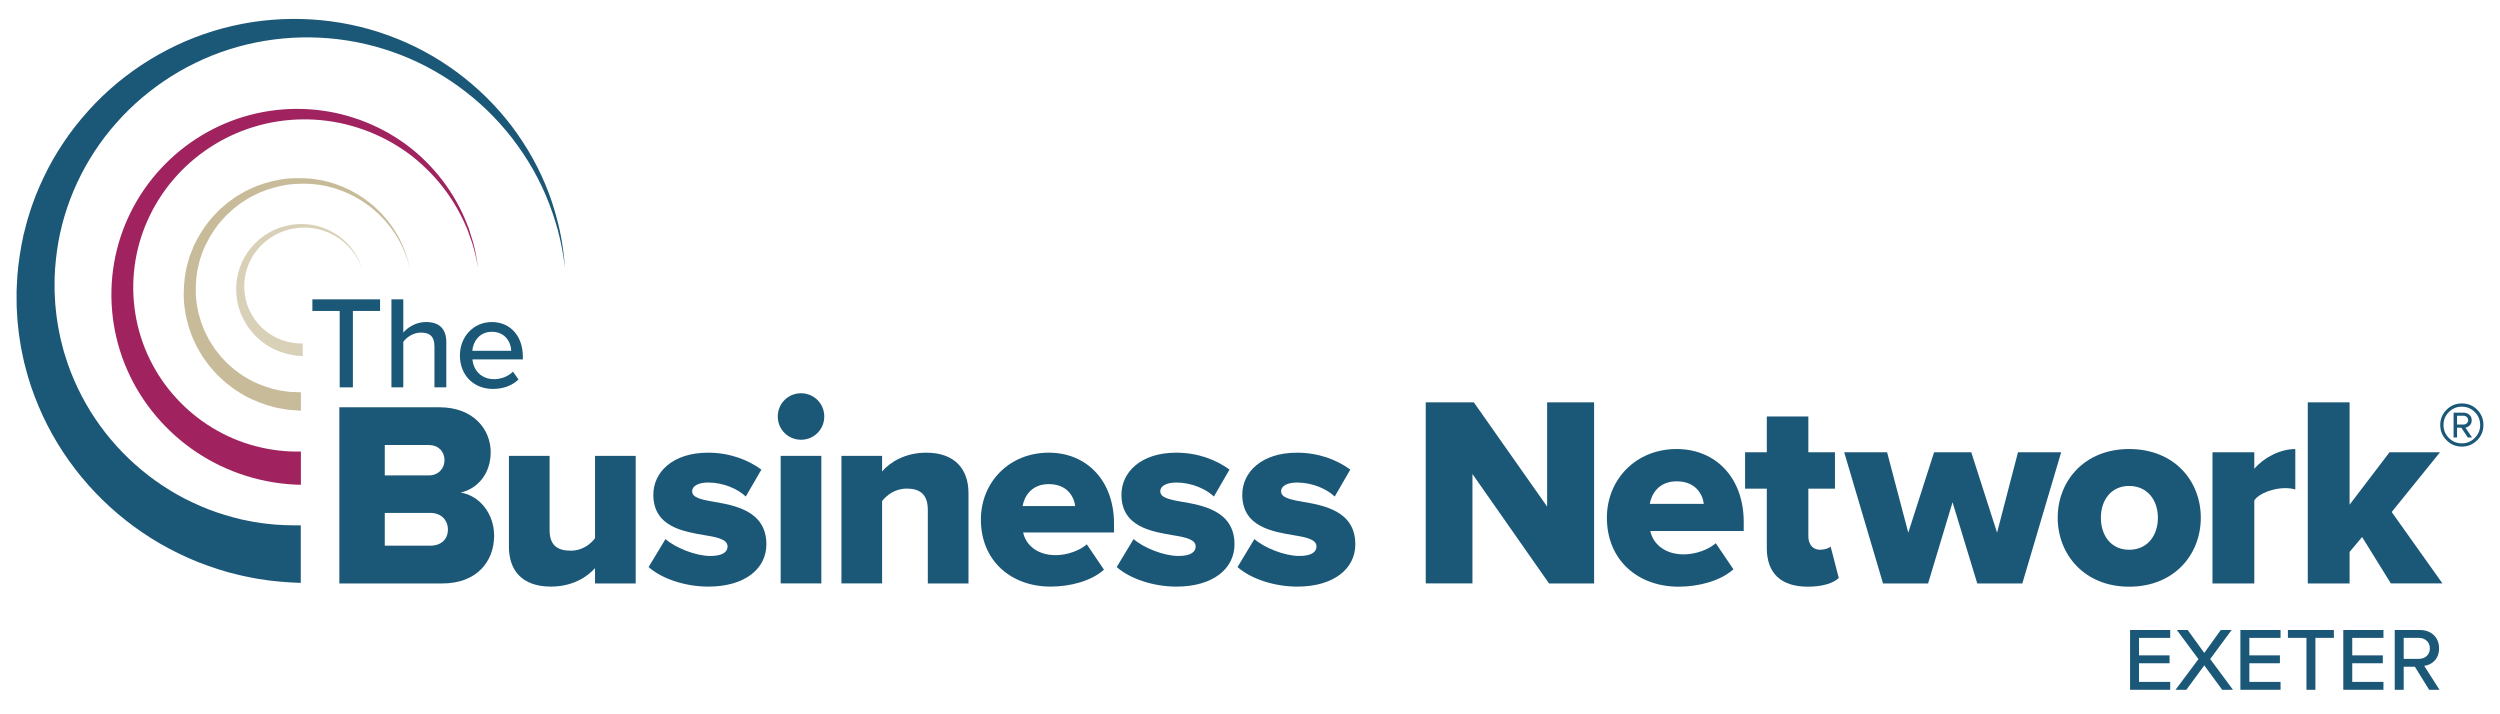
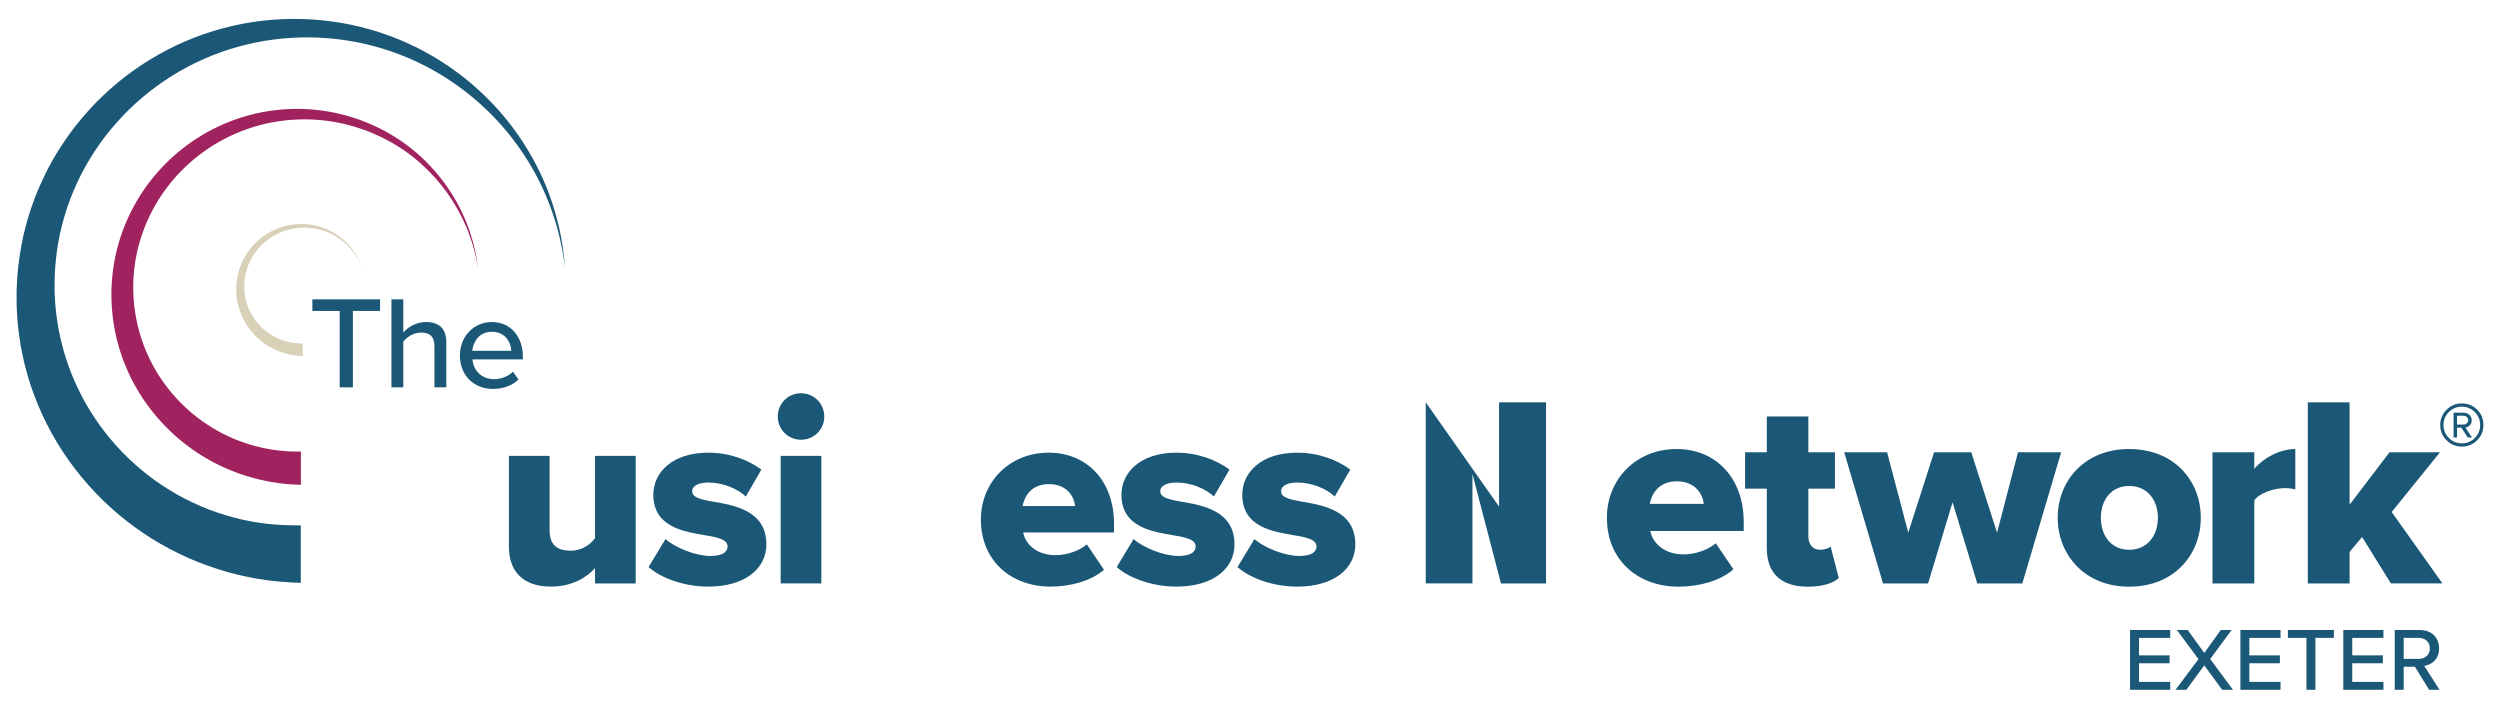
<svg xmlns="http://www.w3.org/2000/svg" version="1.1" id="artwork" x="0px" y="0px" viewBox="0 0 1785 510" style="enable-background:new 0 0 1785 510;" xml:space="preserve">
  <style type="text/css">
	.st0{fill:#A0235F;}
	.st1{fill:#C8BB99;}
	.st2{fill:#D9D0B8;}
	.st3{fill:#1B5877;}
</style>
  <g>
    <g>
      <path class="st0" d="M214.86,346.15c-26.46-0.47-52.66-8.64-74.45-23.22c-21.83-14.5-39.29-35.23-49.68-59.04    c-10.45-23.79-13.65-50.5-9.32-75.8c4.27-25.35,16.16-49.14,33.43-67.71c17.21-18.64,39.72-32.11,64.02-38.39    c24.28-6.35,50.19-5.55,73.78,2.14c11.8,3.81,23.02,9.27,33.23,16.18c10.25,6.87,19.33,15.36,27.13,24.8    c7.78,9.47,14.19,20.01,18.98,31.22l1.72,4.23l0.86,2.12c0.28,0.71,0.47,1.45,0.71,2.17c0.9,2.91,1.85,5.8,2.69,8.72    c1.54,5.88,2.65,11.86,3.31,17.89c-0.91-5.99-2.26-11.91-4.03-17.68c-0.95-2.87-2.02-5.69-3.02-8.54    c-0.27-0.7-0.48-1.43-0.79-2.12l-0.94-2.06l-1.87-4.12c-5.18-10.87-11.91-20.96-19.88-29.89c-7.99-8.91-17.14-16.78-27.31-23    c-10.14-6.26-21.12-11.05-32.51-14.22c-22.78-6.42-47.29-6.09-69.65,0.75c-22.39,6.78-42.58,20.1-57.56,37.71    c-15.03,17.57-24.75,39.39-27.62,62.01c-2.92,22.64,0.92,45.93,10.82,66.14c9.84,20.26,25.63,37.43,44.68,48.97    c19.02,11.62,41.22,17.48,63.25,16.98V346.15z" />
-       <path class="st1" d="M214.86,293.22l-6-0.4c-1-0.08-2-0.12-2.99-0.23l-2.97-0.5c-1.97-0.36-3.96-0.61-5.91-1.07l-5.79-1.58    c-7.59-2.44-15.02-5.59-21.61-10.08c-0.84-0.54-1.7-1.04-2.51-1.61l-2.37-1.81c-1.55-1.24-3.21-2.35-4.66-3.71l-4.35-4.06    c-0.75-0.65-1.39-1.41-2.05-2.15l-1.97-2.22l-1.96-2.22c-0.63-0.76-1.18-1.59-1.78-2.38c-1.15-1.61-2.36-3.17-3.45-4.82    c-2-3.41-4.13-6.74-5.66-10.39c-1.81-3.51-2.94-7.31-4.26-11.01c-0.53-1.9-0.95-3.82-1.42-5.73c-0.22-0.96-0.48-1.91-0.66-2.87    l-0.4-2.92c-1.33-7.75-1.06-15.66-0.17-23.4l1-5.77c0.13-0.97,0.41-1.9,0.67-2.84l0.78-2.82l0.79-2.81    c0.25-0.94,0.68-1.83,1.01-2.74l2.13-5.43c3.32-7.03,7.44-13.65,12.42-19.57c1.26-1.46,2.64-2.82,3.95-4.23    c0.67-0.69,1.31-1.41,2.01-2.08l2.18-1.9l2.18-1.89c0.73-0.63,1.43-1.28,2.24-1.82l4.69-3.35c0.76-0.59,1.61-1.05,2.44-1.53    l2.49-1.44l2.49-1.44c0.84-0.46,1.74-0.82,2.6-1.23c1.75-0.79,3.48-1.62,5.24-2.36l5.43-1.87c7.31-2.21,14.88-3.7,22.5-3.73    c7.6-0.27,15.22,0.56,22.56,2.44c14.68,3.8,28.13,11.75,38.46,22.62c5.17,5.42,9.57,11.56,13.03,18.17l2.39,5.05    c0.71,1.72,1.34,3.47,2.02,5.21c1.28,3.49,2.22,7.1,2.94,10.74c-0.86-3.61-1.92-7.17-3.33-10.59c-0.73-1.7-1.43-3.41-2.19-5.09    l-2.56-4.91c-3.66-6.41-8.22-12.28-13.48-17.41c-10.5-10.27-23.85-17.45-38.05-20.58c-7.1-1.54-14.41-2.06-21.62-1.53    c-7.23,0.29-14.33,1.98-21.11,4.3l-5.03,1.94c-1.63,0.76-3.21,1.6-4.82,2.39c-0.79,0.41-1.62,0.77-2.39,1.23l-2.27,1.43    l-2.27,1.43c-0.76,0.48-1.53,0.93-2.21,1.51l-4.24,3.28c-0.73,0.52-1.36,1.15-2.01,1.76l-1.95,1.83l-1.95,1.83    c-0.62,0.64-1.19,1.33-1.78,1.99c-1.16,1.35-2.39,2.64-3.5,4.03c-4.37,5.62-7.91,11.81-10.7,18.31l-1.75,5    c-0.27,0.84-0.63,1.65-0.82,2.51l-0.61,2.57l-0.62,2.57c-0.21,0.85-0.44,1.7-0.51,2.59l-0.7,5.23    c-0.53,6.99-0.54,14.08,0.93,20.93l0.45,2.58c0.19,0.85,0.46,1.68,0.69,2.53c0.49,1.68,0.92,3.37,1.44,5.02    c1.32,3.23,2.4,6.54,4.13,9.58c1.45,3.17,3.46,6.02,5.3,8.95c1.01,1.41,2.13,2.74,3.19,4.11c0.54,0.67,1.04,1.38,1.62,2.03    l1.8,1.88l1.79,1.88c0.59,0.63,1.17,1.27,1.85,1.81l3.92,3.39c1.3,1.14,2.79,2.03,4.17,3.06l2.1,1.5c0.72,0.47,1.49,0.87,2.23,1.3    c5.83,3.68,12.34,6.12,18.89,7.98l4.99,1.17c1.67,0.33,3.39,0.47,5.07,0.72l2.53,0.34c0.85,0.07,1.71,0.06,2.56,0.09l5.11,0.16    V293.22z" />
      <path class="st2" d="M216.13,254.24c-8.91-0.3-17.79-2.78-25.22-7.62c-1.92-1.11-3.61-2.54-5.36-3.88    c-0.84-0.72-1.62-1.5-2.43-2.24l-1.19-1.14l-1.09-1.24c-3.01-3.21-5.39-6.96-7.37-10.85l-1.37-2.98c-0.41-1.01-0.73-2.06-1.1-3.09    l-0.53-1.55l-0.38-1.59c-0.25-1.06-0.52-2.12-0.73-3.18c-0.25-2.16-0.69-4.3-0.66-6.48c-0.02-1.08-0.09-2.17-0.06-3.25l0.23-3.24    c0.04-1.08,0.25-2.14,0.44-3.21c0.21-1.06,0.33-2.14,0.61-3.18c0.59-2.08,1.11-4.17,1.98-6.15c0.71-2.04,1.77-3.91,2.74-5.82    c0.52-0.94,1.14-1.81,1.71-2.72l0.87-1.35l0.99-1.26c5.15-6.83,12.25-12.02,20.08-15.14c7.9-2.98,16.51-3.9,24.74-2.48    c8.22,1.42,15.97,5.13,22.17,10.56c6.22,5.4,10.84,12.51,13.31,20.27c-2.82-7.63-7.72-14.42-14.02-19.41    c-6.28-5.01-13.91-8.21-21.78-9.2c-7.89-0.99-15.94,0.28-23.12,3.36c-7.12,3.24-13.39,8.3-17.76,14.68l-0.84,1.18l-0.72,1.25    c-0.47,0.84-1,1.65-1.42,2.51c-0.78,1.76-1.67,3.47-2.21,5.32c-0.7,1.79-1.06,3.68-1.51,5.53c-0.22,0.93-0.27,1.89-0.41,2.83    c-0.12,0.95-0.27,1.89-0.26,2.84l-0.08,2.85c0.01,0.95,0.13,1.9,0.19,2.84c0.05,1.9,0.55,3.75,0.83,5.62    c0.23,0.92,0.52,1.82,0.77,2.73l0.39,1.36l0.53,1.31c0.36,0.87,0.67,1.76,1.06,2.61l1.3,2.5c1.86,3.25,4.02,6.36,6.71,8.96    l0.97,1.01l1.06,0.91c0.72,0.6,1.4,1.23,2.13,1.8c1.54,1.05,3,2.21,4.66,3.05c6.41,3.78,13.86,5.44,21.17,5.37V254.24z" />
      <g>
        <path class="st3" d="M242.54,222.02h-19.5v-8.29h48.33v8.29h-19.41v54.55h-9.42V222.02z" />
        <path class="st3" d="M310.19,247.27c0-7.54-3.86-9.8-9.7-9.8c-5.28,0-10.08,3.2-12.53,6.59v32.5h-8.48v-62.84h8.48v23.74     c3.01-3.67,9.14-7.54,16.11-7.54c9.7,0,14.6,4.9,14.6,14.51v32.13h-8.48V247.27z" />
        <path class="st3" d="M351.18,229.94c13.66,0,22.14,10.65,22.14,24.59v2.07h-35.99c0.66,7.73,6.31,14.13,15.45,14.13     c4.8,0,10.08-1.88,13.47-5.37l3.96,5.56c-4.52,4.43-10.93,6.78-18.28,6.78c-13.57,0-23.55-9.61-23.55-23.93     C328.38,240.58,337.89,229.94,351.18,229.94z M337.23,250.47h27.79c-0.19-6.03-4.24-13.57-13.85-13.57     C342.04,236.91,337.7,244.26,337.23,250.47z" />
      </g>
      <g>
        <path class="st3" d="M40.65,179.26c4.62-33.51,19.57-65.74,42.39-91.46c22.73-25.8,53.2-45.04,86.8-54.38     c33.57-9.39,70.15-9,103.9,1.49c33.8,10.37,64.66,30.91,87.64,58.43c11.46,13.77,21.07,29.19,28.17,45.79     c3.56,8.29,6.45,16.87,8.84,25.6c2.32,8.75,3.98,17.69,4.99,26.72c-0.59-9.07-1.82-18.11-3.74-27.02     c-1.99-8.89-4.5-17.69-7.71-26.26c-6.39-17.15-15.43-33.34-26.53-48.03c-22.24-29.35-53.24-52.34-88.39-64.97     c-35.1-12.75-74.08-15.15-110.96-6.69c-36.89,8.41-71.42,27.82-98.08,55.34c-6.61,6.92-12.88,14.21-18.5,22.01     c-5.57,7.82-10.74,15.97-15.19,24.54c-4.39,8.59-8.35,17.43-11.49,26.59c-0.86,2.26-1.48,4.61-2.23,6.91     c-0.73,2.31-1.45,4.63-2.01,6.99c-0.6,2.35-1.23,4.69-1.79,7.06l-1.45,7.14c-1.73,9.55-3.01,19.23-3.3,28.96l-0.17,3.65l0,3.65     c0.02,2.43,0,4.87,0.05,7.31c0.29,4.87,0.42,9.75,1.04,14.61c0.42,4.87,1.25,9.7,2.02,14.53c0.42,2.41,0.98,4.8,1.47,7.2     l0.77,3.6l0.93,3.56c2.36,9.53,5.62,18.83,9.41,27.9c15.24,36.3,41.4,68.04,74.36,90.31c8.19,5.65,16.9,10.54,25.85,14.92     c8.94,4.44,18.3,8.02,27.82,11.1l7.19,2.19l7.29,1.84c2.42,0.66,4.89,1.11,7.34,1.61c2.46,0.45,4.91,1.06,7.4,1.38     c9.9,1.68,19.93,2.45,29.97,2.8v-41.11c-8.11,0.08-16.26-0.13-24.33-1.12c-2.03-0.15-4.02-0.57-6.04-0.84     c-2.01-0.3-4.03-0.57-6.02-1.02l-5.99-1.21l-5.93-1.51c-7.86-2.15-15.66-4.68-23.16-7.99c-7.51-3.25-14.89-6.91-21.87-11.27     C93.3,333,70.02,307.5,55.67,277.4c-3.57-7.52-6.73-15.28-9.1-23.29l-0.95-2.99l-0.79-3.03c-0.51-2.03-1.09-4.04-1.55-6.08     c-0.84-4.1-1.77-8.19-2.32-12.36c-0.75-4.14-1.03-8.33-1.5-12.51l-0.34-6.31l-0.15-3.16l0-3.16     C38.81,196.07,39.54,187.64,40.65,179.26z" />
        <g>
-           <path class="st3" d="M242.29,290.78h71.29c24.89,0,36.78,16.22,36.78,32.06c0,15.65-9.62,26.21-21.5,28.86      c13.39,2.07,23.95,14.9,23.95,30.74c0,18.29-12.26,34.14-36.97,34.14h-73.55V290.78z M306.23,339.43      c6.6,0,11.13-4.71,11.13-10.94s-4.53-10.75-11.13-10.75h-31.5v21.69H306.23z M307.36,389.6c7.73,0,12.45-4.71,12.45-11.5      c0-6.41-4.53-11.88-12.45-11.88h-32.63v23.39H307.36z" />
          <path class="st3" d="M424.86,405.63c-5.66,6.41-16.22,13.2-31.5,13.2c-20.75,0-29.99-11.69-29.99-28.48v-64.88h29.04v53      c0,10.94,5.66,14.71,15.09,14.71c8.3,0,13.96-4.53,17.35-8.86v-58.84h29.04v91.09h-29.04V405.63z" />
          <path class="st3" d="M475.15,384.89c6.79,6.04,21.31,12.07,32.06,12.07c8.68,0,12.26-2.83,12.26-6.79      c0-4.71-6.22-6.41-15.65-7.92c-15.46-2.64-37.34-5.85-37.34-29.04c0-16.03,13.77-29.99,39.04-29.99      c15.28,0,28.29,4.9,38.1,12.07l-11.13,19.24c-5.47-5.28-15.84-10-26.78-10c-6.79,0-11.5,2.26-11.5,6.22      c0,4.15,4.9,5.66,14.52,7.36c15.46,2.64,38.47,6.41,38.47,30.55c0,17.35-15.28,30.18-41.49,30.18c-16.22,0-33-5.47-42.62-13.96      L475.15,384.89z" />
          <path class="st3" d="M555.33,297.38c0-9.24,7.35-16.6,16.6-16.6c9.24,0,16.6,7.36,16.6,16.6s-7.36,16.6-16.6,16.6      C562.68,313.97,555.33,306.62,555.33,297.38z M557.4,325.48h29.04v91.09H557.4V325.48z" />
-           <path class="st3" d="M662.45,363.95c0-11.13-5.85-15.09-14.9-15.09c-8.68,0-14.33,4.71-17.73,8.86v58.84h-29.04v-91.09h29.04      v11.13c5.47-6.41,16.22-13.39,31.5-13.39c20.75,0,30.18,12.07,30.18,28.86v64.5h-29.04V363.95z" />
          <path class="st3" d="M748.83,323.21c26.97,0,46.58,19.8,46.58,50.73v6.22h-64.88c1.7,8.49,9.62,16.22,23.2,16.22      c8.11,0,17.16-3.21,22.25-7.73l12.26,18.11c-9.05,8.11-24.14,12.07-38.1,12.07c-28.1,0-49.79-18.29-49.79-47.9      C700.36,344.53,720.35,323.21,748.83,323.21z M730.15,361.31h37.53c-0.75-6.41-5.47-15.65-18.86-15.65      C736.19,345.66,731.29,354.71,730.15,361.31z" />
          <path class="st3" d="M809.38,384.89c6.79,6.04,21.31,12.07,32.06,12.07c8.68,0,12.26-2.83,12.26-6.79      c0-4.71-6.22-6.41-15.65-7.92c-15.46-2.64-37.34-5.85-37.34-29.04c0-16.03,13.77-29.99,39.04-29.99      c15.28,0,28.29,4.9,38.1,12.07l-11.13,19.24c-5.47-5.28-15.84-10-26.78-10c-6.79,0-11.5,2.26-11.5,6.22      c0,4.15,4.9,5.66,14.52,7.36c15.46,2.64,38.47,6.41,38.47,30.55c0,17.35-15.28,30.18-41.49,30.18c-16.22,0-33-5.47-42.62-13.96      L809.38,384.89z" />
          <path class="st3" d="M895.65,384.89c6.79,6.04,21.31,12.07,32.06,12.07c8.68,0,12.26-2.83,12.26-6.79      c0-4.71-6.22-6.41-15.65-7.92c-15.46-2.64-37.34-5.85-37.34-29.04c0-16.03,13.77-29.99,39.04-29.99      c15.28,0,28.29,4.9,38.1,12.07l-11.13,19.24c-5.47-5.28-15.84-10-26.78-10c-6.79,0-11.5,2.26-11.5,6.22      c0,4.15,4.9,5.66,14.52,7.36c15.46,2.64,38.47,6.41,38.47,30.55c0,17.35-15.28,30.18-41.49,30.18c-16.22,0-33-5.47-42.62-13.96      L895.65,384.89z" />
-           <path class="st3" d="M1051.33,338.44v78.13h-33.35V287.25h34.32l52.35,74.45v-74.45h33.54v129.32h-32.18L1051.33,338.44z" />
+           <path class="st3" d="M1051.33,338.44v78.13h-33.35V287.25l52.35,74.45v-74.45h33.54v129.32h-32.18L1051.33,338.44z" />
          <path class="st3" d="M1197.13,320.6c27.72,0,47.89,20.36,47.89,52.15v6.4h-66.69c1.75,8.72,9.89,16.67,23.85,16.67      c8.34,0,17.64-3.3,22.88-7.95l12.6,18.61c-9.31,8.34-24.82,12.41-39.16,12.41c-28.89,0-51.18-18.81-51.18-49.25      C1147.3,342.51,1167.85,320.6,1197.13,320.6z M1177.94,359.76h38.58c-0.78-6.59-5.62-16.09-19.39-16.09      C1184.14,343.67,1179.1,352.98,1177.94,359.76z" />
          <path class="st3" d="M1261.5,391.37v-42.46h-15.51v-25.98h15.51v-25.59h29.66v25.59h19v25.98h-19v34.12c0,5.43,3.1,9.5,8.34,9.5      c3.3,0,6.59-1.16,7.56-2.33l5.82,22.49c-3.68,3.49-11.05,6.2-22.1,6.2C1271.77,418.9,1261.5,409.4,1261.5,391.37z" />
          <path class="st3" d="M1394.11,358.6l-17.45,57.97h-32.18l-27.72-93.64h30.63l15.12,57.39l18.42-57.39h26.56l18.42,57.39      l14.93-57.39h30.83l-27.72,93.64h-32.18L1394.11,358.6z" />
          <path class="st3" d="M1469.2,369.65c0-26.37,19.19-49.05,50.99-49.05c32.18,0,51.18,22.68,51.18,49.05      c0,26.37-19,49.25-51.18,49.25C1488.39,418.9,1469.2,396.02,1469.2,369.65z M1540.74,369.65c0-12.41-7.37-22.68-20.55-22.68      c-12.99,0-20.16,10.28-20.16,22.68c0,12.6,7.17,22.88,20.16,22.88C1533.37,392.53,1540.74,382.25,1540.74,369.65z" />
          <path class="st3" d="M1579.71,322.93h29.86v11.83c6.2-7.56,18.03-14.15,29.28-14.15v28.89c-1.75-0.58-4.27-0.97-7.37-0.97      c-7.76,0-18.03,3.3-21.91,8.72v59.33h-29.86V322.93z" />
          <path class="st3" d="M1686.53,383.42l-8.92,10.66v22.49h-29.86V287.25h29.86v73.09l28.5-37.42h36.06l-34.51,42.65l36.25,50.99      h-36.84L1686.53,383.42z" />
        </g>
        <path class="st3" d="M1773.17,303.46c0,4.27-1.5,7.9-4.51,10.9c-3,3.01-6.64,4.51-10.91,4.51c-4.27,0-7.9-1.5-10.91-4.51     c-3.01-3-4.51-6.64-4.51-10.9c0-4.27,1.5-7.9,4.51-10.91c3.01-3.01,6.64-4.51,10.91-4.51c4.32,0,7.96,1.49,10.95,4.47     C1771.68,295.5,1773.17,299.15,1773.17,303.46 M1770.84,303.46c0-3.64-1.28-6.73-3.85-9.27c-2.57-2.55-5.65-3.82-9.24-3.82     c-3.63,0-6.72,1.27-9.27,3.82c-2.55,2.54-3.82,5.63-3.82,9.27c0,3.58,1.28,6.66,3.82,9.23c2.54,2.57,5.64,3.86,9.27,3.86     c3.59,0,6.67-1.29,9.24-3.86C1769.56,310.12,1770.84,307.05,1770.84,303.46 M1765.02,312.33h-3.06l-4.58-6.98h-3.05v6.98h-2.47     v-17.68h7.2c1.55,0,2.89,0.5,4.03,1.5c1.14,0.99,1.71,2.29,1.71,3.89c0,1.69-0.55,2.99-1.64,3.89c-1.09,0.9-2.05,1.35-2.87,1.35     L1765.02,312.33z M1762.26,300.04c0-0.92-0.33-1.69-0.98-2.29c-0.65-0.6-1.39-0.9-2.22-0.9h-4.73v6.25h4.73     c0.82,0,1.56-0.29,2.22-0.87C1761.93,301.64,1762.26,300.91,1762.26,300.04" />
      </g>
    </g>
    <g>
      <path class="st3" d="M1520.86,449.82h28.67v5.63h-22.27v12.48h21.82v5.63h-21.82v13.31h22.27v5.63h-28.67V449.82z" />
      <path class="st3" d="M1573.85,475.1l-12.8,17.41h-7.74l16.38-21.89l-15.42-20.8h7.74l11.84,16.38l11.78-16.38h7.74l-15.29,20.73    l16.25,21.95h-7.68L1573.85,475.1z" />
      <path class="st3" d="M1599.64,449.82h28.67v5.63h-22.27v12.48h21.82v5.63h-21.82v13.31h22.27v5.63h-28.67V449.82z" />
      <path class="st3" d="M1646.81,455.45h-13.25v-5.63h32.83v5.63h-13.18v37.05h-6.4V455.45z" />
      <path class="st3" d="M1673.11,449.82h28.67v5.63h-22.27v12.48h21.82v5.63h-21.82v13.31h22.27v5.63h-28.67V449.82z" />
      <path class="st3" d="M1724.24,476.06h-8v16.45h-6.4v-42.68h17.98c8.13,0,13.69,5.25,13.69,13.12c0,7.68-5.18,11.77-10.62,12.48    l10.94,17.09h-7.42L1724.24,476.06z M1726.99,455.45h-10.75v14.98h10.75c4.61,0,7.94-3.01,7.94-7.49    C1734.93,458.46,1731.6,455.45,1726.99,455.45z" />
    </g>
  </g>
</svg>